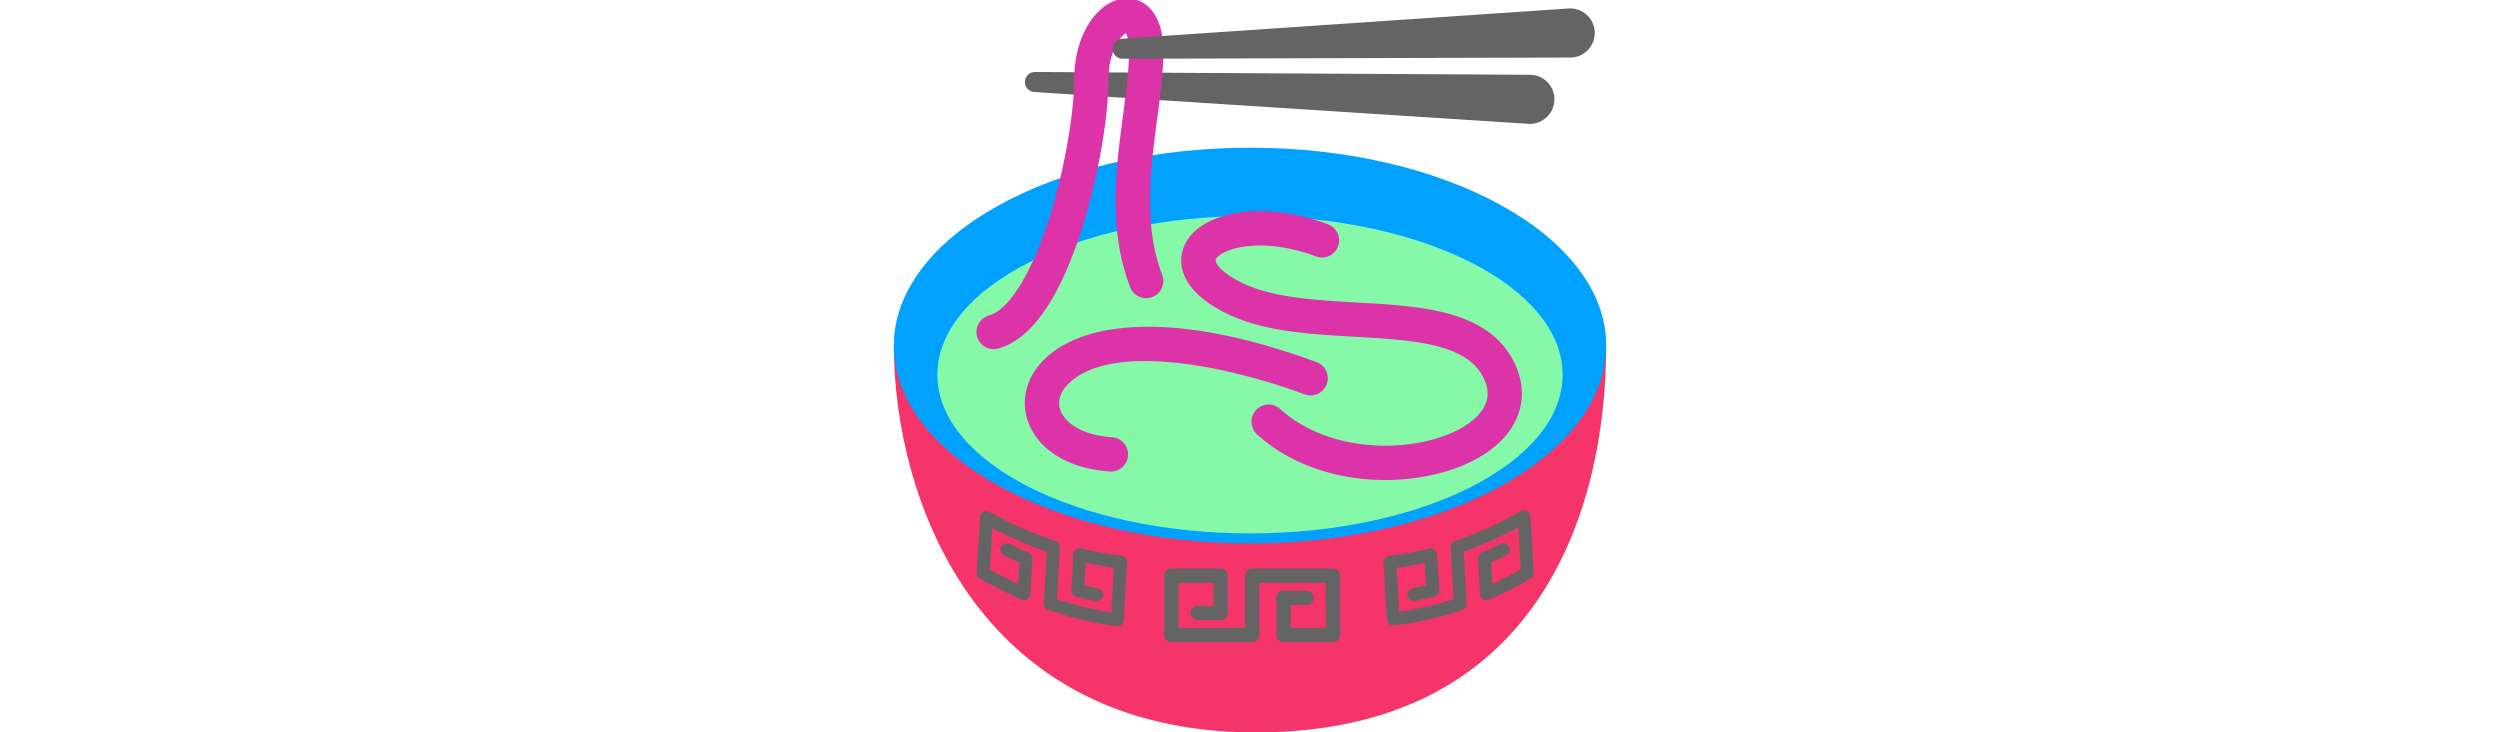
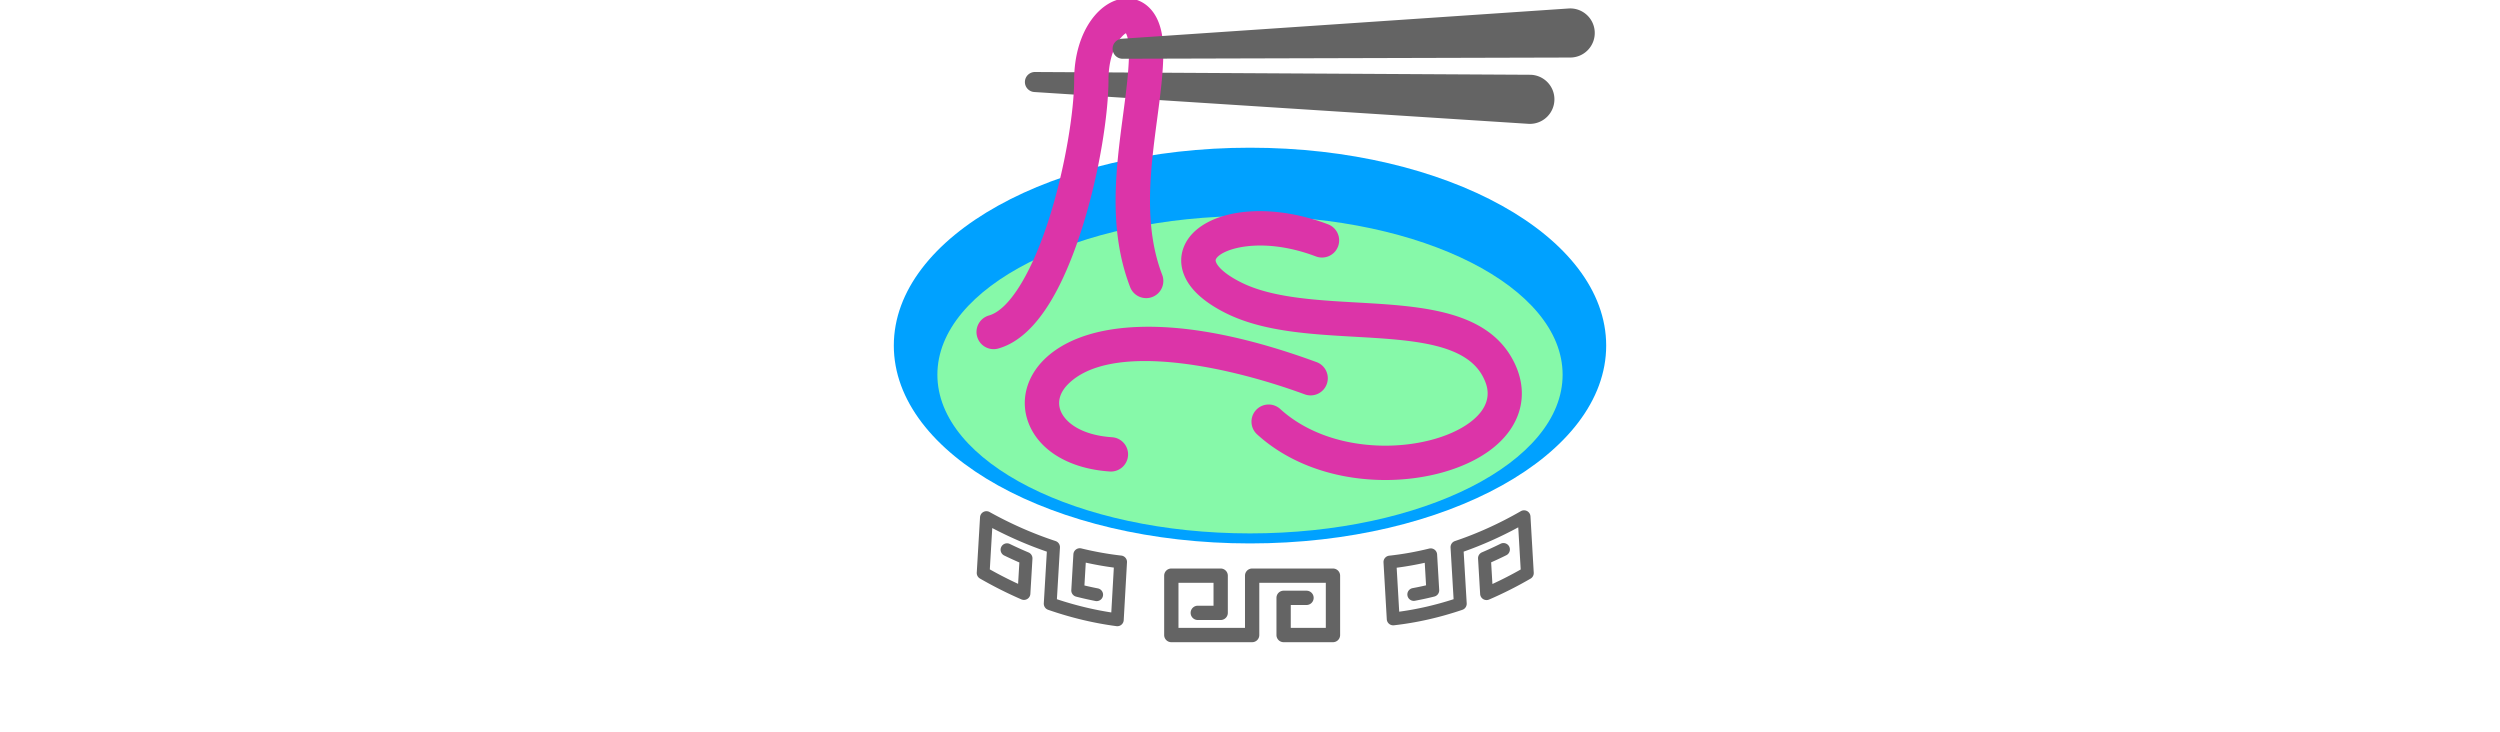
<svg xmlns="http://www.w3.org/2000/svg" id="th_fir_u1F35C-steamingbowl" width="100%" height="100%" version="1.1" preserveAspectRatio="xMidYMid meet" viewBox="0 0 512 512" style="height:150px" data-uid="fir_u1F35C-steamingbowl" data-keyword="u1F35C-steamingbowl" data-complex="true" data-coll="fir" data-c="{&quot;d19b61&quot;:[&quot;fir_u1F35C-steamingbowl_l_0&quot;,&quot;fir_u1F35C-steamingbowl_l_5&quot;],&quot;2b3b47&quot;:[&quot;fir_u1F35C-steamingbowl_l_1&quot;],&quot;597b91&quot;:[&quot;fir_u1F35C-steamingbowl_l_2&quot;],&quot;efbd5b&quot;:[&quot;fir_u1F35C-steamingbowl_l_3&quot;],&quot;ffd469&quot;:[&quot;fir_u1F35C-steamingbowl_l_4&quot;],&quot;ff473e&quot;:[&quot;fir_u1F35C-steamingbowl_l_6&quot;]}" data-colors="[&quot;#d19b61&quot;,&quot;#2b3b47&quot;,&quot;#597b91&quot;,&quot;#efbd5b&quot;,&quot;#ffd469&quot;,&quot;#ff473e&quot;]">
  <defs id="SvgjsDefs2904" />
  <path id="fir_u1F35C-steamingbowl_l_0" d="M105.697 50.332L451.736 52.268C461.214 52.321 468.855 60.047 468.802 69.526S461.023 86.645 451.544 86.592A19.76 19.76 0 0 1 450.537 86.557L105.207 64.325A7.003 7.003 0 0 1 98.668 56.887C98.909 53.17 102.024 50.319 105.697 50.332Z " data-color-original="#d19b61" fill="#646464" class="d19b61" />
-   <path id="fir_u1F35C-steamingbowl_l_1" d="M504.99 241.57C504.99 356.703 457.86 512 260.124 512S7.01 345.029 7.01 241.57H504.99Z " data-color-original="#2b3b47" fill="#f53469" class="2b3b47" />
  <path id="fir_u1F35C-steamingbowl_l_2" d="M504.99 241.57C504.99 317.96 393.513 379.887 256 379.887S7.01 317.96 7.01 241.57S118.487 103.253 256 103.253S504.99 165.18 504.99 241.57Z " data-color-original="#597b91" fill="#00a1ff" class="597b91" />
  <path id="fir_u1F35C-steamingbowl_l_3" d="M474.534 261.937C474.534 323.206 376.693 372.874 256 372.874S37.466 323.206 37.466 261.937S135.307 151 256 151S474.534 200.668 474.534 261.937Z " data-color-original="#efbd5b" fill="#86f9a9" class="efbd5b" />
  <path id="fir_u1F35C-steamingbowl_l_4" d="M350.674 335.552C348.986 335.552 347.297 335.525 345.603 335.47C312.348 334.392 282.288 323.089 260.957 303.644C256.06 299.179 255.709 291.589 260.174 286.691C264.64 281.793 272.231 281.444 277.127 285.908C294.237 301.508 318.832 310.591 346.38 311.483C370.76 312.282 394.872 306.186 409.337 295.597C427.599 282.229 421.549 269.113 419.561 264.802C408.069 239.888 369.831 237.718 329.346 235.42C297.6 233.618 264.774 231.755 239.024 218.868C227.071 212.886 218.433 206.057 213.348 198.573C207.466 189.915 206.318 180.377 210.114 171.716C215.371 159.72 229.501 151.273 248.88 148.538C267.595 145.897 289.505 148.837 310.574 156.816C316.771 159.163 319.893 166.09 317.547 172.288C315.199 178.486 308.271 181.605 302.074 179.26C263.597 164.689 235.215 174.233 232.096 181.349C231.284 183.202 234.605 189.819 249.765 197.406C271.082 208.075 301.393 209.795 330.706 211.459C376.485 214.057 423.822 216.744 441.353 254.75C451.535 276.823 444.866 299.333 423.513 314.963C405.715 327.991 378.784 335.552 350.674 335.552ZM170.743 318.428C171.187 311.816 166.187 306.095 159.575 305.651C137.664 304.177 126.596 295.031 123.543 286.962C121.235 280.861 123.081 274.355 128.739 268.639C157.517 239.571 235.886 254.257 294.254 275.665C300.477 277.949 307.369 274.755 309.652 268.532C311.934 262.309 308.741 255.416 302.519 253.133C255.184 235.769 213.732 227.476 179.315 228.501C141.33 229.625 121.57 241.767 111.683 251.754C99.397 264.164 95.439 280.501 101.096 295.454C108.466 314.934 129.725 327.699 157.966 329.597C158.24 329.616 158.512 329.625 158.783 329.625C165.042 329.623 170.317 324.767 170.743 318.428ZM80.067 243.625C103.123 237.105 122.709 209.133 138.281 160.486C151.194 120.147 157.074 78.087 157.074 56.078C157.074 35.314 165.677 25.24 169.248 23.221C170.037 24.66 171.418 28.293 171.418 36.078C171.418 49.031 169.413 64.15 167.291 80.158C162.311 117.714 156.666 160.281 172.218 200.716C174.597 206.902 181.539 209.987 187.726 207.608C193.912 205.229 196.997 198.286 194.618 192.1C181.261 157.374 186.478 118.028 191.082 83.314C193.312 66.499 195.418 50.616 195.418 36.079C195.418 25.603 193.523 17.093 189.785 10.783C185.298 3.208 178.091 -1.137 170.012 -1.137C152.248 -1.137 133.074 20.738 133.074 56.079C133.074 76.925 127.011 116.969 115.423 153.171C103.188 191.393 87.529 216.575 73.536 220.532C67.159 222.336 63.451 228.967 65.254 235.344C66.749 240.63 71.561 244.082 76.795 244.082A12.037 12.037 0 0 0 80.067 243.625Z " data-color-original="#ffd469" fill="#dc34a8" class="ffd469" />
  <path id="fir_u1F35C-steamingbowl_l_5" d="M166.481 27.082L478.675 5.934C488.132 5.293 496.319 12.441 496.959 21.898C497.6 31.355 490.452 39.542 480.995 40.182C480.638 40.206 480.235 40.219 479.882 40.221L166.974 41.073A7.004 7.004 0 0 1 159.951 34.088C159.941 30.381 162.837 27.337 166.481 27.082Z " data-color-original="#d19b61" fill="#646464" class="d19b61" />
  <path id="fir_u1F35C-steamingbowl_l_6" d="M319 402.423V443.923A5 5 0 0 1 314 448.923H279.5A5 5 0 0 1 274.5 443.923V417.923A5 5 0 0 1 279.5 412.923H295.5C298.262 412.923 300.5 415.161 300.5 417.923S298.262 422.923 295.5 422.923H284.5V438.923H309V407.423H262.5V443.923A5 5 0 0 1 257.5 448.923H201A5 5 0 0 1 196 443.923V402.423A5 5 0 0 1 201 397.423H235.5A5 5 0 0 1 240.5 402.423V428.423A5 5 0 0 1 235.5 433.423H219.5A5 5 0 1 1 219.5 423.423H230.5V407.423H206V438.923H252.5V402.423A5 5 0 0 1 257.5 397.423H314A5 5 0 0 1 319 402.423ZM166.035 388.378C156.812 387.335 147.408 385.65 138.083 383.371A4.49 4.49 0 0 0 132.538 387.47L131.08 412.474A4.487 4.487 0 0 0 134.447 417.083A242.512 242.512 0 0 0 147.991 420.138A4.488 4.488 0 0 0 149.711 411.329A232.545 232.545 0 0 1 140.257 409.275L141.188 393.307A234.054 234.054 0 0 0 160.813 396.778L159.038 428.132C146.425 426.185 133.67 423.083 121.015 418.886L123.147 382.738C123.164 382.454 123.147 382.176 123.112 381.902C123.1 381.808 123.077 381.72 123.059 381.628A4.34 4.34 0 0 0 122.93 381.105A4.31 4.31 0 0 0 122.821 380.811A4.422 4.422 0 0 0 122.607 380.354A4.274 4.274 0 0 0 122.457 380.09A4.444 4.444 0 0 0 122.136 379.651C122.082 379.585 122.034 379.515 121.976 379.452A4.473 4.473 0 0 0 121.424 378.939C121.411 378.929 121.401 378.917 121.388 378.907A4.492 4.492 0 0 0 120.705 378.482C120.623 378.44 120.534 378.41 120.448 378.373C120.322 378.318 120.201 378.256 120.068 378.212C104.445 373.081 88.925 366.255 73.941 357.922A4.485 4.485 0 0 0 67.28 361.579L64.991 400.273A4.487 4.487 0 0 0 67.231 404.426C76.682 409.868 86.428 414.774 96.2 419.004A4.487 4.487 0 0 0 102.462 415.151L103.92 390.585A4.486 4.486 0 0 0 101.183 386.184A269.458 269.458 0 0 1 88.11 380.258A4.487 4.487 0 1 0 84.19 388.332A282.392 282.392 0 0 0 94.774 393.203L93.888 408.138A278.987 278.987 0 0 1 74.115 398.018L75.823 369.138C88.298 375.677 101.094 381.21 113.985 385.636L111.854 421.773C111.837 422.055 111.854 422.332 111.889 422.605C111.901 422.699 111.924 422.789 111.942 422.881C111.976 423.057 112.016 423.23 112.07 423.399A4.383 4.383 0 0 0 112.391 424.15C112.439 424.239 112.485 424.328 112.538 424.413C112.638 424.572 112.751 424.722 112.87 424.867C112.919 424.927 112.961 424.991 113.013 425.049C113.19 425.245 113.383 425.427 113.594 425.589C113.638 425.623 113.687 425.648 113.732 425.68C113.903 425.802 114.081 425.917 114.271 426.015C114.36 426.061 114.454 426.097 114.547 426.137C114.653 426.183 114.752 426.238 114.862 426.277C130.742 431.785 146.822 435.633 162.656 437.715A4.482 4.482 0 0 0 166.103 436.722A4.489 4.489 0 0 0 167.721 433.52L170.01 393.089A4.485 4.485 0 0 0 166.035 388.378ZM452.062 360.961A4.49 4.49 0 0 0 445.342 357.333C430.365 365.956 414.856 372.987 399.244 378.229C399.123 378.27 399.012 378.329 398.897 378.379C398.806 378.418 398.713 378.451 398.625 378.496A4.4 4.4 0 0 0 397.999 378.885C397.982 378.898 397.962 378.907 397.945 378.92A4.497 4.497 0 0 0 397.36 379.463C397.303 379.525 397.256 379.595 397.202 379.661A4.28 4.28 0 0 0 396.882 380.1A4.143 4.143 0 0 0 396.73 380.369A4.305 4.305 0 0 0 396.519 380.82A3.985 3.985 0 0 0 396.282 381.635C396.264 381.729 396.24 381.82 396.228 381.915A4.437 4.437 0 0 0 396.194 382.748L398.324 418.871C385.662 422.965 372.907 425.894 360.303 427.604L358.553 397.226L358.532 396.867A221.415 221.415 0 0 0 378.155 393.419L379.079 409.174C375.94 409.901 372.789 410.558 369.672 411.136A4.486 4.486 0 0 0 366.077 416.365A4.484 4.484 0 0 0 371.306 419.96A228.492 228.492 0 0 0 384.865 417.014A4.486 4.486 0 0 0 388.259 412.397L386.802 387.57A4.492 4.492 0 0 0 384.985 384.219A4.495 4.495 0 0 0 381.247 383.476C371.928 385.779 362.534 387.451 353.328 388.447A4.49 4.49 0 0 0 349.33 393.167L351.619 432.905A4.492 4.492 0 0 0 356.1 437.135C356.266 437.135 356.432 437.126 356.599 437.108C372.44 435.336 388.539 431.699 404.451 426.297C404.566 426.258 404.671 426.201 404.781 426.154C404.876 426.113 404.972 426.078 405.063 426.031A4.45 4.45 0 0 0 405.642 425.671C405.674 425.648 405.71 425.631 405.741 425.607C405.953 425.444 406.146 425.261 406.324 425.065C406.379 425.005 406.424 424.937 406.476 424.874C406.593 424.731 406.704 424.584 406.802 424.428C406.856 424.342 406.902 424.254 406.95 424.164A4.406 4.406 0 0 0 407.401 422.893C407.419 422.801 407.442 422.711 407.454 422.617C407.489 422.344 407.505 422.066 407.488 421.784L405.356 385.622C418.247 381.092 431.044 375.394 443.519 368.635L445.232 398.099A264.827 264.827 0 0 1 425.459 408.249L424.567 393.109A268.232 268.232 0 0 0 435.186 388.13A4.487 4.487 0 1 0 431.199 380.089A256.475 256.475 0 0 1 418.137 386.118A4.488 4.488 0 0 0 415.422 390.508L416.879 415.252A4.489 4.489 0 0 0 423.132 419.111C432.913 414.902 442.667 409.983 452.125 404.491A4.49 4.49 0 0 0 454.352 400.35L452.062 360.961Z " data-color-original="#ff473e" fill="#646464" class="ff473e" />
</svg>